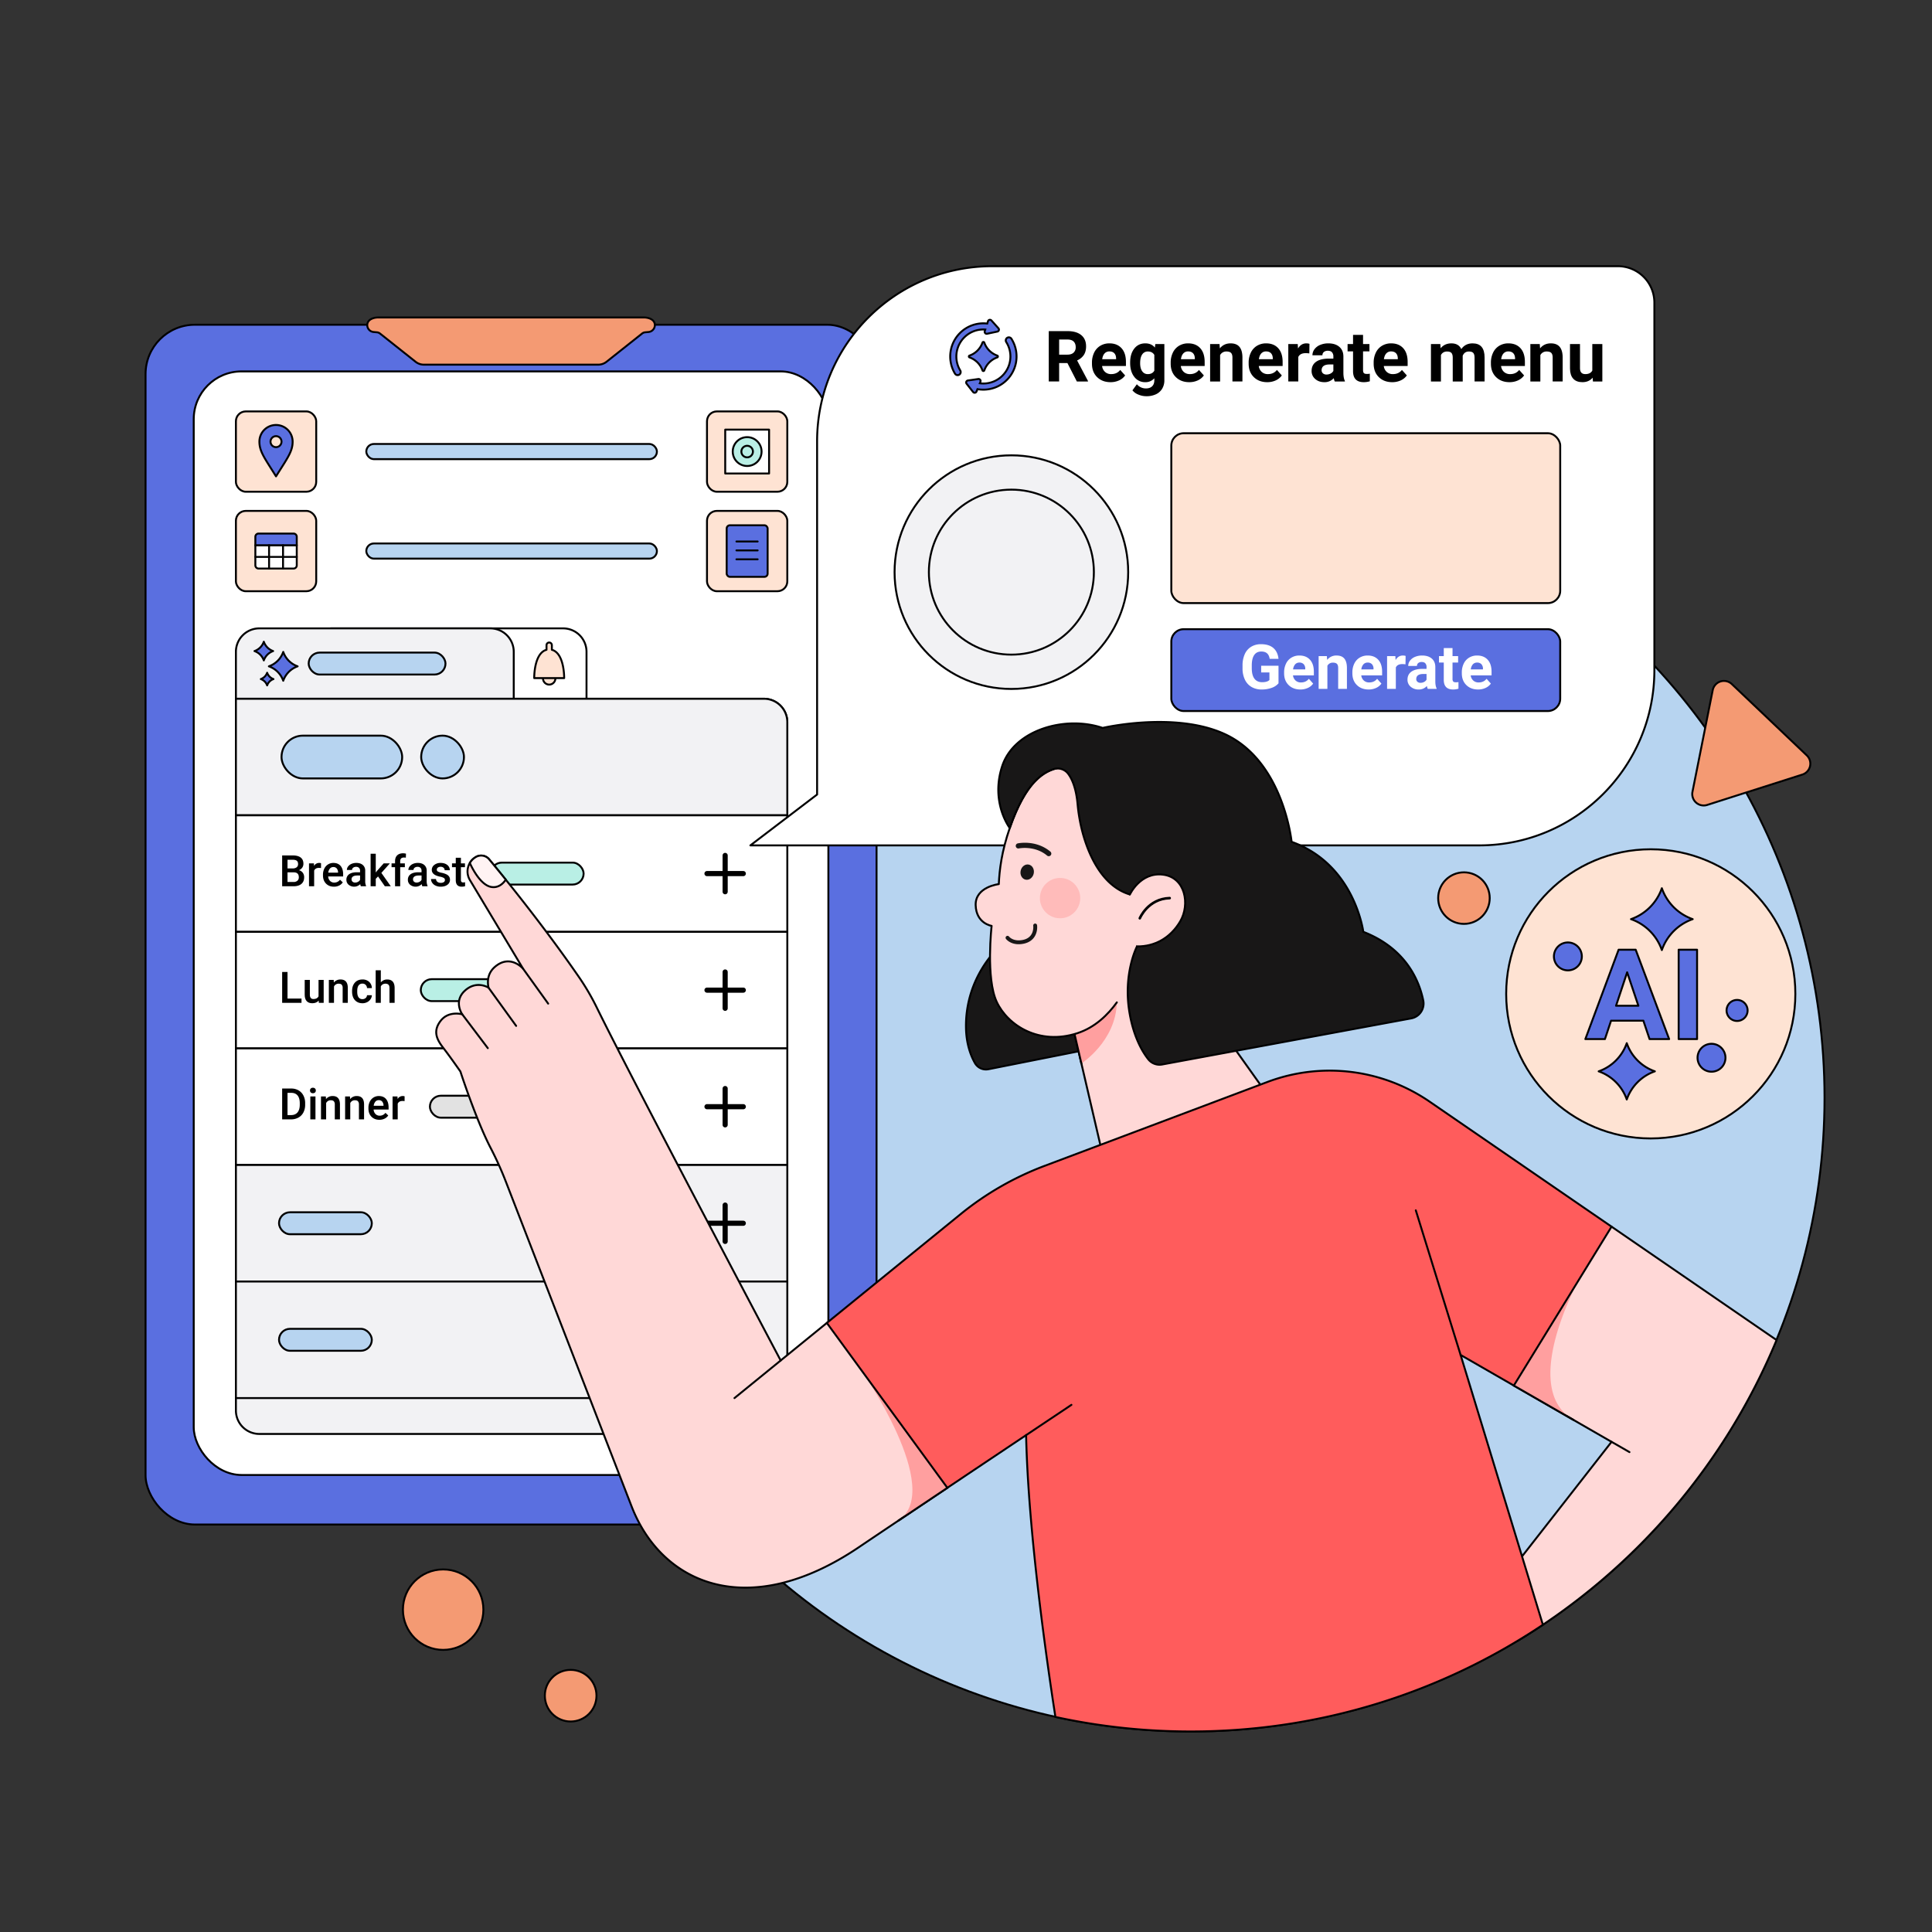
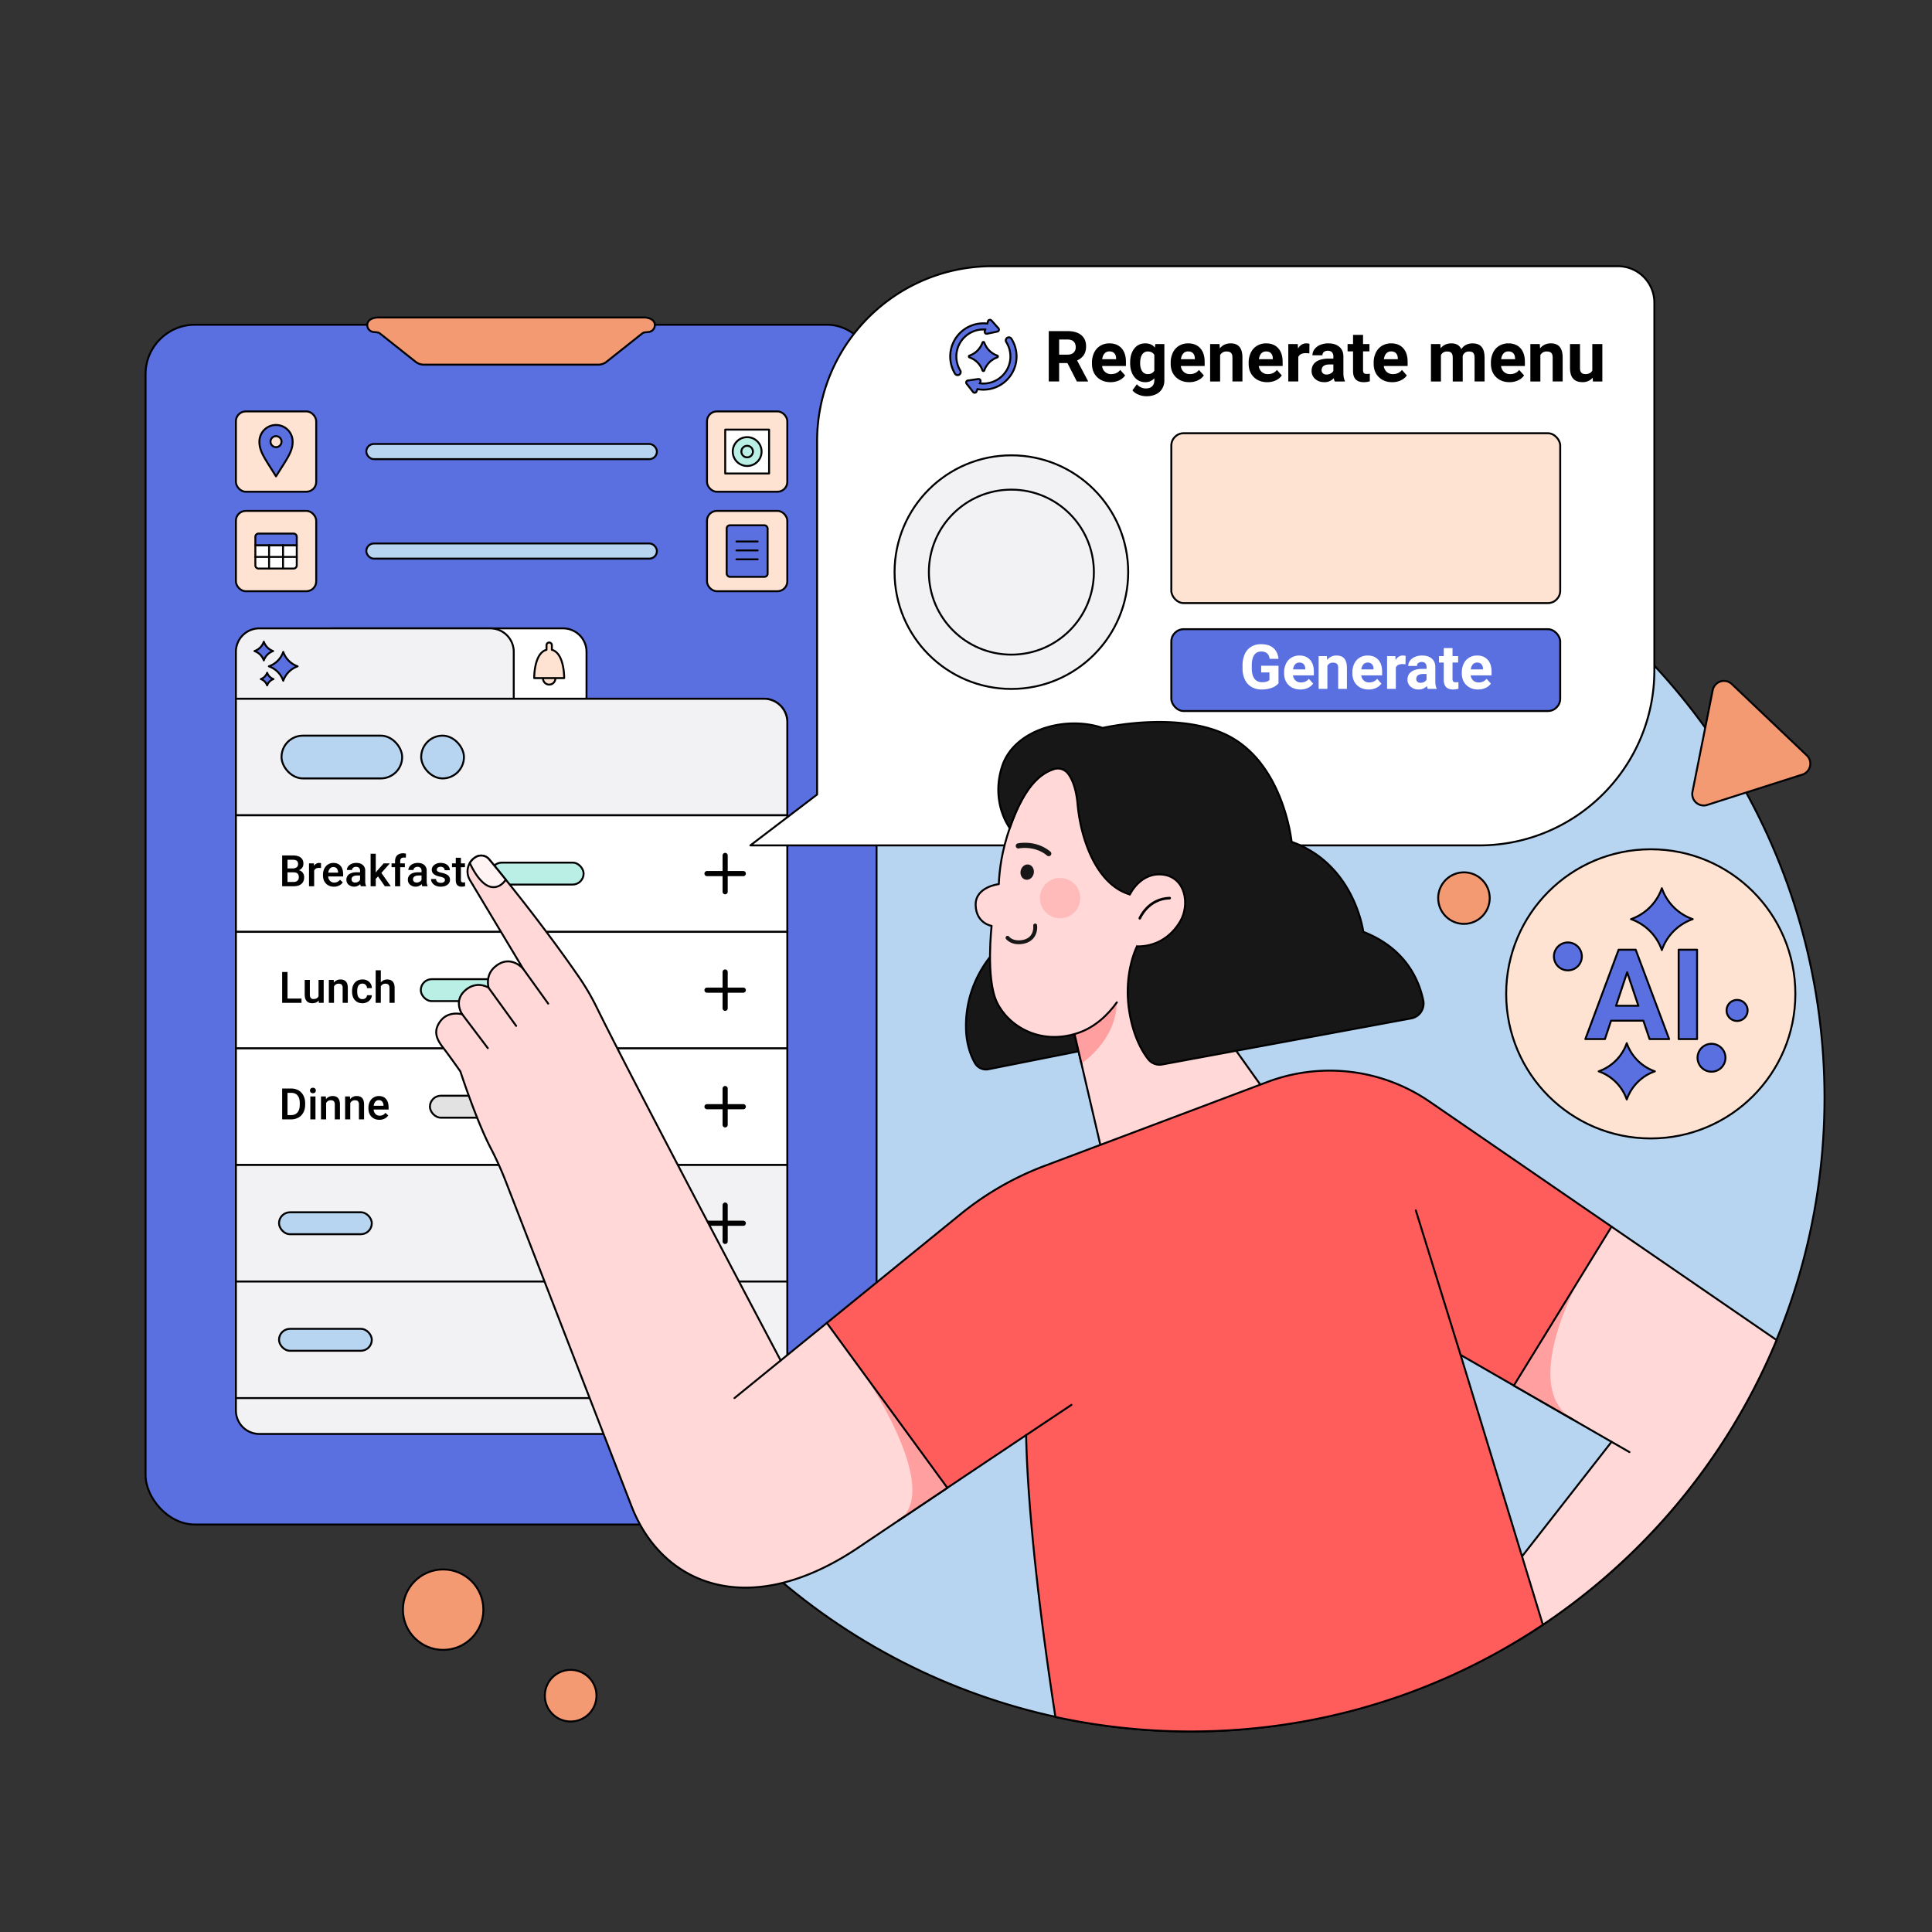
<svg xmlns="http://www.w3.org/2000/svg" viewBox="0 0 3000 3000">
  <rect x="0" y="0" width="3000" height="3000" fill="#333333" stroke="none" />
  <defs>
    <style>.cls-1{fill:#b7d4f0;}.cls-1,.cls-12,.cls-13,.cls-15,.cls-19,.cls-2,.cls-20,.cls-21,.cls-3,.cls-4,.cls-5,.cls-6,.cls-7,.cls-8,.cls-9{stroke:#000;stroke-linecap:round;stroke-linejoin:round;}.cls-1,.cls-12,.cls-13,.cls-15,.cls-2,.cls-20,.cls-21,.cls-3,.cls-4,.cls-5,.cls-6,.cls-7,.cls-8{stroke-width:3px;}.cls-11,.cls-2{fill:#5a6fe0;}.cls-3{fill:#f49a73;}.cls-10,.cls-4,.cls-9{fill:#fff;}.cls-5{fill:#fee3d3;}.cls-6{fill:#b9efe5;}.cls-7{fill:#f2f2f4;}.cls-8{fill:#e2e2e2;}.cls-9{stroke-width:8px;}.cls-12,.cls-16,.cls-17{fill:#181717;}.cls-13{fill:#ffd8d7;}.cls-14,.cls-18{fill:#ff9f9f;}.cls-15,.cls-19{fill:none;}.cls-17{stroke:#181717;stroke-miterlimit:10;stroke-width:2px;}.cls-18{opacity:0.5;}.cls-19{stroke-width:4px;}.cls-20{fill:#fff3f3;}.cls-21{fill:#ff5c5c;}</style>
  </defs>
  <g id="圆圈">
    <circle class="cls-1" cx="1849.152" cy="1704.628" r="983.981" />
  </g>
  <g id="手机框">
    <rect class="cls-2" x="226.026" y="504.242" width="1135.07" height="1863.026" rx="76.682" />
    <path class="cls-3" d="M1016.698,502.925c-.667-3.414-3.02-6.737-8.804-8.7a25.201,25.201,0,0,0-8.108-1.254H587.336a25.201,25.201,0,0,0-8.108,1.254c-5.783,1.963-8.137,5.286-8.804,8.7a10.773,10.773,0,0,0,9.68,12.606l5.247.482a8.904,8.904,0,0,1,4.721,1.896l55.223,43.832a20.746,20.746,0,0,0,12.9,4.508H928.927a20.746,20.746,0,0,0,12.9-4.508l55.223-43.832a8.904,8.904,0,0,1,4.721-1.896l5.247-.482A10.773,10.773,0,0,0,1016.698,502.925Z" />
-     <rect class="cls-4" x="300.827" y="576.703" width="985.468" height="1713.64" rx="74.197" />
  </g>
  <g id="界面">
    <rect class="cls-5" x="366.31" y="638.839" width="124.709" height="124.709" rx="15.289" />
    <path class="cls-2" d="M428.599,659.905a25.816,25.816,0,0,0-25.804,25.803c-.022,15.485,8.214,25.772,25.804,53.962,17.59-28.19,25.825-38.477,25.803-53.962A25.816,25.816,0,0,0,428.599,659.905Z" />
    <circle class="cls-5" cx="428.599" cy="685.788" r="8.555" />
    <rect class="cls-5" x="366.31" y="793.32" width="124.709" height="124.709" rx="15.289" />
    <path class="cls-4" d="M396.512,846.643h64.304a0,0,0,0,1,0,0v31.193a5,5,0,0,1-5,5h-54.304a5,5,0,0,1-5-5V846.643A0,0,0,0,1,396.512,846.643Z" />
    <path class="cls-2" d="M401.512,828.511h54.304a5,5,0,0,1,5,5v13.132a0,0,0,0,1,0,0h-64.304a0,0,0,0,1,0,0V833.511A5,5,0,0,1,401.512,828.511Z" />
    <line class="cls-4" x1="396.512" y1="864.74" x2="460.816" y2="864.74" />
    <line class="cls-4" x1="417.827" y1="846.643" x2="417.827" y2="882.837" />
    <line class="cls-4" x1="439.501" y1="846.643" x2="439.501" y2="882.837" />
    <rect class="cls-5" x="1097.821" y="638.839" width="124.709" height="124.709" rx="15.289" />
    <rect class="cls-4" x="1126.122" y="667.14" width="68.107" height="68.107" />
    <circle class="cls-6" cx="1160.175" cy="701.193" r="22.392" />
    <circle class="cls-6" cx="1160.175" cy="701.193" r="8.986" />
    <rect class="cls-5" x="1097.821" y="793.32" width="124.709" height="124.709" rx="15.289" />
    <rect class="cls-2" x="1128.376" y="815.643" width="63.598" height="80.062" rx="4.985" />
    <line class="cls-4" x1="1143.549" y1="840.824" x2="1176.478" y2="840.824" />
    <line class="cls-4" x1="1143.549" y1="854.661" x2="1176.478" y2="854.661" />
    <line class="cls-4" x1="1143.549" y1="868.499" x2="1176.478" y2="868.499" />
    <rect class="cls-1" x="568.788" y="689.414" width="451.263" height="23.558" rx="11.779" />
    <rect class="cls-1" x="568.788" y="843.895" width="451.263" height="23.558" rx="11.779" />
    <path class="cls-7" d="M366.31,1085.025h819.81a36.409,36.409,0,0,1,36.409,36.409V2190.22a36.409,36.409,0,0,1-36.409,36.409H402.719A36.409,36.409,0,0,1,366.31,2190.22v-1105.195A0,0,0,0,1,366.31,1085.025Z" />
    <path class="cls-4" d="M515.712,975.729H874.328a36.409,36.409,0,0,1,36.409,36.409v72.887a0,0,0,0,1,0,0H479.303a0,0,0,0,1,0,0v-72.887A36.409,36.409,0,0,1,515.712,975.729Z" />
    <path class="cls-7" d="M402.719,975.729H761.336a36.409,36.409,0,0,1,36.409,36.409v72.887a0,0,0,0,1,0,0H366.31a0,0,0,0,1,0,0v-72.887A36.409,36.409,0,0,1,402.719,975.729Z" />
    <path class="cls-7" d="M366.31,1085.025h819.81a36.409,36.409,0,0,1,36.409,36.409V1266.01a0,0,0,0,1,0,0H366.31a0,0,0,0,1,0,0V1085.025A0,0,0,0,1,366.31,1085.025Z" />
    <rect class="cls-4" x="366.31" y="1266.01" width="856.22" height="180.984" />
    <rect class="cls-4" x="366.31" y="1446.994" width="856.22" height="180.984" />
    <rect class="cls-4" x="366.31" y="1627.978" width="856.22" height="180.984" />
    <rect class="cls-7" x="366.31" y="1808.962" width="856.22" height="180.984" />
    <rect class="cls-7" x="366.31" y="1989.946" width="856.22" height="180.984" />
-     <rect class="cls-1" x="479.303" y="1013.337" width="212.454" height="34.08" rx="17.04" />
    <path class="cls-2" d="M417.504,1034.67a36.405,36.405,0,0,1,22.321,22.366,36.405,36.405,0,0,1,22.321-22.366,36.404,36.404,0,0,1-22.321-22.365A36.403,36.403,0,0,1,417.504,1034.67ZM395.183,1010.976a23.59,23.59,0,0,1,14.464,14.493,23.591,23.591,0,0,1,14.464-14.493A23.59,23.59,0,0,1,409.647,996.483,23.59,23.59,0,0,1,395.183,1010.976Zm9.842,43.485a15.968,15.968,0,0,1,9.791,9.81,15.968,15.968,0,0,1,9.791-9.81,15.968,15.968,0,0,1-9.791-9.81A15.967,15.967,0,0,1,405.025,1054.461Z" />
    <rect class="cls-6" x="762.138" y="1339.462" width="144.095" height="34.08" rx="17.04" />
    <rect class="cls-6" x="653.393" y="1520.446" width="144.095" height="34.08" rx="17.04" />
    <rect class="cls-8" x="667.559" y="1701.43" width="144.095" height="34.08" rx="17.04" />
    <rect class="cls-1" x="433.262" y="1882.414" width="144.095" height="34.08" rx="17.04" />
    <rect class="cls-1" x="433.262" y="2063.398" width="144.095" height="34.08" rx="17.04" />
    <circle class="cls-5" cx="852.781" cy="1053.412" r="9.642" />
    <path class="cls-5" d="M856.94,1008.99V1001.86a4.159,4.159,0,1,0-8.318,0v7.13c-19.745,5.405-19.092,43.966-19.092,43.966H876.032S876.686,1014.394,856.94,1008.99Z" />
    <rect class="cls-1" x="437.154" y="1142.304" width="187.336" height="66.427" rx="33.214" />
    <rect class="cls-1" x="654.013" y="1142.304" width="66.427" height="66.427" rx="33.214" />
    <path d="M438.128,1376.183v-47.879H454.538q8.122,0,12.365,3.256,4.241,3.255,4.242,9.701a10.339,10.339,0,0,1-1.775,5.919,11.427,11.427,0,0,1-5.196,4.078,10.572,10.572,0,0,1,6.001,3.963,11.54,11.54,0,0,1,2.121,6.988q0,6.741-4.324,10.358-4.324,3.617-12.381,3.617Zm8.32-27.721h8.155a9.432,9.432,0,0,0,6.067-1.759,6.028,6.028,0,0,0,2.187-4.982q0-3.552-2.022-5.13-2.022-1.578-6.297-1.579h-8.089Zm0,6.116v14.962h9.24a8.943,8.943,0,0,0,6.117-1.94,6.812,6.812,0,0,0,2.203-5.393q0-7.465-7.629-7.629Z" />
    <path d="M498.471,1347.903a19.791,19.791,0,0,0-3.256-.263q-5.492,0-7.399,4.209v24.334h-7.991v-35.581h7.629l.197,3.979a9.003,9.003,0,0,1,8.024-4.637,7.489,7.489,0,0,1,2.828.46Z" />
    <path d="M518.563,1376.841q-7.596,0-12.315-4.785-4.719-4.785-4.719-12.743v-.986a21.343,21.343,0,0,1,2.055-9.52,15.636,15.636,0,0,1,5.771-6.527,15.255,15.255,0,0,1,8.287-2.335q7.267,0,11.23,4.637,3.962,4.636,3.962,13.121v3.223h-23.249a10.681,10.681,0,0,0,2.943,6.972,8.836,8.836,0,0,0,6.495,2.565,10.82,10.82,0,0,0,8.944-4.439l4.308,4.11a14.383,14.383,0,0,1-5.706,4.949A17.868,17.868,0,0,1,518.563,1376.841Zm-.954-30.483a6.729,6.729,0,0,0-5.311,2.302,11.932,11.932,0,0,0-2.582,6.412h15.226v-.592a9.715,9.715,0,0,0-2.138-6.067A6.678,6.678,0,0,0,517.609,1346.357Z" />
    <path d="M560.293,1376.183a12.321,12.321,0,0,1-.92-3.321,13.442,13.442,0,0,1-18.086.921,9.784,9.784,0,0,1-3.387-7.563,10.105,10.105,0,0,1,4.226-8.731q4.225-3.041,12.085-3.042h4.9v-2.335a6.234,6.234,0,0,0-1.546-4.423,6.129,6.129,0,0,0-4.702-1.661,7.038,7.038,0,0,0-4.472,1.365,4.223,4.223,0,0,0-1.743,3.469h-7.991a8.867,8.867,0,0,1,1.94-5.475,12.924,12.924,0,0,1,5.278-3.996,18.54,18.54,0,0,1,7.448-1.447q6.248,0,9.964,3.141a11.2,11.2,0,0,1,3.814,8.829v16.047a18.185,18.185,0,0,0,1.348,7.662v.559Zm-8.78-5.755a9.088,9.088,0,0,0,4.456-1.151,7.692,7.692,0,0,0,3.141-3.091V1359.478h-4.308q-4.439,0-6.675,1.545a5.006,5.006,0,0,0-2.236,4.374,4.668,4.668,0,0,0,1.529,3.667A5.92,5.92,0,0,0,551.513,1370.428Z" />
    <path d="M587.028,1360.925l-3.551,3.65v11.608h-7.991v-50.51h7.991v29.135l2.499-3.124,9.833-11.082h9.602l-13.22,14.831,14.634,20.75H597.583Z" />
    <path d="M613.434,1376.183v-29.662h-5.426v-5.919h5.426v-3.255q0-5.919,3.288-9.142,3.289-3.222,9.208-3.223a18.454,18.454,0,0,1,4.472.592l-.197,6.248a15.792,15.792,0,0,0-3.059-.263q-5.722,0-5.722,5.886v3.157h7.234v5.919h-7.234v29.662Z" />
    <path d="M655.755,1376.183a12.322,12.322,0,0,1-.92-3.321,13.442,13.442,0,0,1-18.086.921,9.784,9.784,0,0,1-3.387-7.563,10.105,10.105,0,0,1,4.226-8.731q4.225-3.041,12.085-3.042h4.9v-2.335a6.234,6.234,0,0,0-1.546-4.423,6.129,6.129,0,0,0-4.702-1.661,7.038,7.038,0,0,0-4.472,1.365,4.223,4.223,0,0,0-1.743,3.469h-7.991a8.867,8.867,0,0,1,1.94-5.475,12.924,12.924,0,0,1,5.278-3.996,18.54,18.54,0,0,1,7.448-1.447q6.248,0,9.964,3.141a11.2,11.2,0,0,1,3.814,8.829v16.047a18.185,18.185,0,0,0,1.348,7.662v.559Zm-8.78-5.755a9.088,9.088,0,0,0,4.456-1.151,7.692,7.692,0,0,0,3.141-3.091V1359.478h-4.308q-4.439,0-6.675,1.545a5.006,5.006,0,0,0-2.236,4.374,4.668,4.668,0,0,0,1.529,3.667A5.92,5.92,0,0,0,646.976,1370.428Z" />
    <path d="M690.875,1366.515a3.623,3.623,0,0,0-1.759-3.255,18.727,18.727,0,0,0-5.837-1.973,29.99,29.99,0,0,1-6.807-2.17q-5.986-2.893-5.985-8.385a9.47,9.47,0,0,1,3.88-7.695,15.341,15.341,0,0,1,9.865-3.091q6.379,0,10.31,3.157a10.019,10.019,0,0,1,3.929,8.188H690.481a4.925,4.925,0,0,0-1.71-3.831,6.553,6.553,0,0,0-4.538-1.529,7.079,7.079,0,0,0-4.291,1.217,3.835,3.835,0,0,0-1.661,3.255,3.237,3.237,0,0,0,1.545,2.861,21.24,21.24,0,0,0,6.248,2.056,29.559,29.559,0,0,1,7.382,2.466,10.459,10.459,0,0,1,3.979,3.436,8.766,8.766,0,0,1,1.299,4.867,9.271,9.271,0,0,1-3.979,7.777q-3.979,2.977-10.424,2.976a18.399,18.399,0,0,1-7.793-1.579,12.822,12.822,0,0,1-5.327-4.34,10.276,10.276,0,0,1-1.907-5.952h7.761a5.629,5.629,0,0,0,2.137,4.357,8.306,8.306,0,0,0,5.229,1.529,8.081,8.081,0,0,0,4.801-1.2A3.715,3.715,0,0,0,690.875,1366.515Z" />
    <path d="M715.704,1331.954v8.648h6.281v5.919h-6.281v19.862a4.37,4.37,0,0,0,.806,2.943,3.732,3.732,0,0,0,2.877.904,12.31,12.31,0,0,0,2.795-.329v6.182a19.696,19.696,0,0,1-5.261.756q-9.208,0-9.208-10.161v-20.158h-5.853v-5.919h5.853v-8.648Z" />
    <path d="M446.448,1550.524h21.736v6.643H438.128v-47.879h8.32Z" />
    <path d="M494.886,1553.682q-3.519,4.143-9.997,4.144-5.788,0-8.764-3.388-2.977-3.387-2.976-9.799v-23.052h7.991V1544.54q0,6.775,5.624,6.773,5.821,0,7.859-4.176v-25.551h7.991V1557.167H495.084Z" />
    <path d="M518.168,1521.587l.23,4.11a12.793,12.793,0,0,1,10.358-4.769q11.115,0,11.312,12.727V1557.167h-7.991v-23.052a7.329,7.329,0,0,0-1.463-5.015q-1.463-1.627-4.785-1.628a7.7,7.7,0,0,0-7.202,4.374V1557.167h-7.991v-35.58Z" />
    <path d="M562.825,1551.445a7.221,7.221,0,0,0,4.966-1.743,5.955,5.955,0,0,0,2.104-4.308h7.53a11.738,11.738,0,0,1-2.072,6.199,13.592,13.592,0,0,1-5.261,4.554,15.682,15.682,0,0,1-7.169,1.678q-7.465,0-11.838-4.834-4.373-4.834-4.374-13.352v-.821q0-8.123,4.341-13.006,4.341-4.884,11.838-4.884a14.62,14.62,0,0,1,10.342,3.699,13.252,13.252,0,0,1,4.193,9.718h-7.53a7.319,7.319,0,0,0-2.088-5.031,6.719,6.719,0,0,0-4.982-1.973,7.03,7.03,0,0,0-5.985,2.812q-2.105,2.811-2.137,8.533v1.282q0,5.788,2.088,8.632A7.026,7.026,0,0,0,562.825,1551.445Z" />
    <path d="M591.335,1525.467a12.507,12.507,0,0,1,9.898-4.538q11.377,0,11.542,12.989v23.249h-7.991v-22.953q0-3.683-1.595-5.212a6.522,6.522,0,0,0-4.686-1.529,7.698,7.698,0,0,0-7.169,4.275V1557.167h-7.991v-50.51h7.991Z" />
    <path d="M438.128,1738.151v-47.88h14.14a22.187,22.187,0,0,1,11.263,2.828,19.296,19.296,0,0,1,7.612,8.024,25.472,25.472,0,0,1,2.697,11.903v2.4a25.364,25.364,0,0,1-2.713,11.971,19.056,19.056,0,0,1-7.728,7.958,23.208,23.208,0,0,1-11.493,2.795Zm8.32-41.171v34.528H451.874q6.543,0,10.046-4.095,3.502-4.093,3.568-11.756v-2.663q0-7.794-3.387-11.904-3.387-4.11-9.833-4.11Z" />
    <path d="M481.371,1693.33a4.246,4.246,0,0,1,1.167-3.059,4.412,4.412,0,0,1,3.338-1.217,4.467,4.467,0,0,1,3.354,1.217,4.214,4.214,0,0,1,1.184,3.059,4.114,4.114,0,0,1-1.184,3.01,4.501,4.501,0,0,1-3.354,1.199,4.445,4.445,0,0,1-3.338-1.199A4.145,4.145,0,0,1,481.371,1693.33Zm8.484,44.821h-7.991v-35.581h7.991Z" />
    <path d="M505.968,1702.57l.23,4.111a12.793,12.793,0,0,1,10.358-4.769q11.115,0,11.312,12.726v23.513h-7.991v-23.052a7.329,7.329,0,0,0-1.463-5.015q-1.463-1.627-4.785-1.628a7.701,7.701,0,0,0-7.202,4.373v25.321H498.438v-35.581Z" />
    <path d="M543.423,1702.57l.23,4.111a12.793,12.793,0,0,1,10.358-4.769q11.115,0,11.312,12.726v23.513H557.333v-23.052a7.329,7.329,0,0,0-1.463-5.015q-1.463-1.627-4.785-1.628a7.701,7.701,0,0,0-7.202,4.373v25.321h-7.991v-35.581Z" />
    <path d="M589.132,1738.809q-7.596,0-12.315-4.784-4.719-4.786-4.719-12.743v-.986a21.344,21.344,0,0,1,2.055-9.52,15.639,15.639,0,0,1,5.771-6.527,15.256,15.256,0,0,1,8.287-2.335q7.267,0,11.23,4.637,3.962,4.636,3.962,13.12v3.223h-23.249a10.685,10.685,0,0,0,2.943,6.973,8.839,8.839,0,0,0,6.495,2.564,10.821,10.821,0,0,0,8.944-4.439l4.308,4.11a14.386,14.386,0,0,1-5.706,4.949A17.862,17.862,0,0,1,589.132,1738.809Zm-.954-30.482a6.732,6.732,0,0,0-5.311,2.301,11.936,11.936,0,0,0-2.582,6.412h15.226v-.592a9.715,9.715,0,0,0-2.138-6.066A6.678,6.678,0,0,0,588.179,1708.326Z" />
-     <path d="M628.232,1709.871a19.737,19.737,0,0,0-3.256-.264q-5.492,0-7.399,4.209v24.335h-7.991v-35.581h7.629l.197,3.979a9.004,9.004,0,0,1,8.024-4.637,7.489,7.489,0,0,1,2.828.46Z" />
    <line class="cls-9" x1="1097.821" y1="1356.502" x2="1154.19" y2="1356.502" />
    <line class="cls-9" x1="1126.005" y1="1384.686" x2="1126.005" y2="1328.317" />
    <line class="cls-9" x1="1097.821" y1="1537.486" x2="1154.19" y2="1537.486" />
    <line class="cls-9" x1="1126.005" y1="1565.67" x2="1126.005" y2="1509.302" />
    <line class="cls-9" x1="1097.821" y1="1718.47" x2="1154.19" y2="1718.47" />
    <line class="cls-9" x1="1126.005" y1="1746.654" x2="1126.005" y2="1690.286" />
    <line class="cls-9" x1="1097.821" y1="1899.454" x2="1154.19" y2="1899.454" />
    <line class="cls-9" x1="1126.005" y1="1927.639" x2="1126.005" y2="1871.27" />
  </g>
  <g id="弹框">
    <path class="cls-4" d="M1165.19,1312.711H2296.944c150.191,0,271.945-121.754,271.945-271.945V469.966a56.61,56.61,0,0,0-56.61-56.61h-971.545c-150.191,0-271.945,121.754-271.945,271.945v548.427Z" />
    <circle class="cls-7" cx="1570.466" cy="888.406" r="181.38" />
    <circle class="cls-7" cx="1570.466" cy="888.406" r="128.099" />
    <rect class="cls-5" x="1818.816" y="672.715" width="603.864" height="263.778" rx="19.192" />
    <rect class="cls-2" x="1818.816" y="977.003" width="603.864" height="127.095" rx="19.192" />
    <path class="cls-10" d="M1985.271,1061.057a24.49,24.49,0,0,1-10.768,7.077,45.119,45.119,0,0,1-15.424,2.515,30.555,30.555,0,0,1-15.588-3.879,25.872,25.872,0,0,1-10.345-11.262,39.617,39.617,0,0,1-3.739-17.352v-4.656a42.1,42.1,0,0,1,3.456-17.752,25.567,25.567,0,0,1,9.969-11.474,28.712,28.712,0,0,1,15.26-3.974q12.178,0,19.045,5.807,6.865,5.809,8.135,16.905h-13.731q-.94-5.877-4.162-8.606-3.221-2.727-8.863-2.727-7.196,0-10.957,5.408-3.762,5.408-3.808,16.082v4.373q0,10.769,4.091,16.271,4.091,5.502,11.991,5.501,7.947,0,11.333-3.385V1044.127h-12.838v-10.392h26.945Z" />
    <path class="cls-10" d="M2019.222,1070.649q-11.192,0-18.222-6.865-7.031-6.865-7.03-18.293v-1.316a30.741,30.741,0,0,1,2.962-13.708,21.75,21.75,0,0,1,8.394-9.311,23.567,23.567,0,0,1,12.391-3.268q10.439,0,16.435,6.583,5.996,6.585,5.995,18.669v5.549h-32.399a12.619,12.619,0,0,0,3.974,7.994,12.005,12.005,0,0,0,8.394,3.01q7.852,0,12.274-5.69l6.677,7.477a20.402,20.402,0,0,1-8.276,6.748A27.162,27.162,0,0,1,2019.222,1070.649Zm-1.552-41.805a8.493,8.493,0,0,0-6.56,2.74,14.185,14.185,0,0,0-3.221,7.841h18.903v-1.086a10.119,10.119,0,0,0-2.446-7.014A8.762,8.762,0,0,0,2017.67,1028.844Z" />
    <path class="cls-10" d="M2060.369,1018.829l.423,5.878a17.764,17.764,0,0,1,14.624-6.819q8.088,0,12.038,4.75,3.95,4.75,4.044,14.201V1069.709H2077.909v-32.541q0-4.326-1.881-6.278-1.881-1.951-6.254-1.951a9.348,9.348,0,0,0-8.606,4.89V1069.709h-13.59v-50.88Z" />
    <path class="cls-10" d="M2125.215,1070.649q-11.192,0-18.222-6.865-7.031-6.865-7.03-18.293v-1.316a30.741,30.741,0,0,1,2.962-13.708,21.75,21.75,0,0,1,8.394-9.311,23.566,23.566,0,0,1,12.391-3.268q10.439,0,16.435,6.583,5.996,6.585,5.995,18.669v5.549H2113.741a12.619,12.619,0,0,0,3.974,7.994,12.005,12.005,0,0,0,8.394,3.01q7.852,0,12.274-5.69l6.677,7.477a20.402,20.402,0,0,1-8.276,6.748A27.162,27.162,0,0,1,2125.215,1070.649Zm-1.552-41.805a8.493,8.493,0,0,0-6.56,2.74,14.185,14.185,0,0,0-3.221,7.841h18.903v-1.086a10.119,10.119,0,0,0-2.446-7.014A8.762,8.762,0,0,0,2123.663,1028.844Z" />
    <path class="cls-10" d="M2182.444,1031.572a37.008,37.008,0,0,0-4.89-.376q-7.713,0-10.111,5.22V1069.709h-13.59v-50.88h12.837l.377,6.066q4.091-7.006,11.333-7.007a14.268,14.268,0,0,1,4.232.611Z" />
    <path class="cls-10" d="M2217.053,1069.709a15.101,15.101,0,0,1-1.364-4.561,16.442,16.442,0,0,1-12.837,5.501,18.062,18.062,0,0,1-12.391-4.327,13.912,13.912,0,0,1-4.914-10.909q0-8.088,5.996-12.415,5.995-4.326,17.329-4.373h6.254v-2.915a8.389,8.389,0,0,0-1.81-5.643q-1.811-2.117-5.714-2.116a8.097,8.097,0,0,0-5.384,1.646,5.592,5.592,0,0,0-1.952,4.514h-13.59a13.653,13.653,0,0,1,2.727-8.182,18.031,18.031,0,0,1,7.712-5.901,28.109,28.109,0,0,1,11.192-2.14q9.405,0,14.93,4.726,5.524,4.725,5.525,13.284v22.054q.047,7.242,2.022,10.957v.799Zm-11.238-9.452a11.711,11.711,0,0,0,5.549-1.34,8.811,8.811,0,0,0,3.762-3.597v-8.747h-5.079q-10.204,0-10.862,7.054l-.047.799a5.436,5.436,0,0,0,1.787,4.185A6.938,6.938,0,0,0,2205.815,1060.257Z" />
    <path class="cls-10" d="M2255.472,1006.32v12.508h8.7v9.969h-8.7v25.393a6.065,6.065,0,0,0,1.081,4.045q1.081,1.222,4.139,1.222a21.677,21.677,0,0,0,3.997-.329v10.299a27.988,27.988,0,0,1-8.23,1.222q-14.295,0-14.577-14.436v-27.415h-7.43v-9.969h7.43v-12.508Z" />
    <path class="cls-10" d="M2295.16,1070.649q-11.192,0-18.222-6.865-7.031-6.865-7.03-18.293v-1.316a30.741,30.741,0,0,1,2.962-13.708,21.75,21.75,0,0,1,8.394-9.311,23.566,23.566,0,0,1,12.391-3.268q10.439,0,16.435,6.583,5.996,6.585,5.995,18.669v5.549h-32.399a12.619,12.619,0,0,0,3.974,7.994,12.005,12.005,0,0,0,8.394,3.01q7.852,0,12.274-5.69l6.677,7.477a20.402,20.402,0,0,1-8.276,6.748A27.162,27.162,0,0,1,2295.16,1070.649Zm-1.552-41.805a8.493,8.493,0,0,0-6.56,2.74,14.185,14.185,0,0,0-3.221,7.841h18.903v-1.086a10.119,10.119,0,0,0-2.446-7.014A8.762,8.762,0,0,0,2293.609,1028.844Z" />
    <path d="M1657.462,563.735h-12.837v28.628h-16.113V514.16h29.058q13.857,0,21.377,6.177,7.519,6.177,7.52,17.456,0,8.004-3.464,13.347a23.623,23.623,0,0,1-10.5,8.513l16.919,31.958v.752h-17.295Zm-12.837-13.052h12.998q6.069,0,9.399-3.088a11.038,11.038,0,0,0,3.33-8.513q0-5.531-3.142-8.701-3.142-3.168-9.641-3.169h-12.944Z" />
    <path d="M1724.44,593.438q-12.784,0-20.813-7.842-8.03-7.841-8.03-20.894v-1.504a35.11,35.11,0,0,1,3.384-15.657,24.841,24.841,0,0,1,9.587-10.635,26.912,26.912,0,0,1,14.153-3.733q11.924,0,18.772,7.52,6.848,7.521,6.848,21.323v6.338h-37.007a14.416,14.416,0,0,0,4.539,9.131,13.718,13.718,0,0,0,9.587,3.438q8.969,0,14.019-6.499l7.627,8.54a23.299,23.299,0,0,1-9.453,7.708A31.019,31.019,0,0,1,1724.44,593.438Zm-1.772-47.749a9.697,9.697,0,0,0-7.493,3.129q-2.874,3.13-3.679,8.956h21.592v-1.241q-.108-5.179-2.793-8.011Q1727.608,545.689,1722.667,545.688Z" />
    <path d="M1754.894,562.876q0-13.374,6.365-21.538,6.365-8.164,17.161-8.164,9.56,0,14.878,6.553l.645-5.479h14.072v56.182a24.839,24.839,0,0,1-3.464,13.267,22.251,22.251,0,0,1-9.749,8.594,34.282,34.282,0,0,1-14.717,2.954,31.875,31.875,0,0,1-12.461-2.551,22.11,22.11,0,0,1-9.185-6.58l6.875-9.453a18.185,18.185,0,0,0,14.072,6.499q6.176,0,9.614-3.303,3.437-3.303,3.438-9.373v-3.115a17.954,17.954,0,0,1-14.126,6.069,20.568,20.568,0,0,1-16.946-8.191q-6.473-8.19-6.472-21.726Zm15.522,1.156q0,7.908,3.169,12.399a10.079,10.079,0,0,0,8.701,4.492q7.09,0,10.151-5.326V551.122q-3.116-5.325-10.044-5.326a10.144,10.144,0,0,0-8.782,4.573Q1770.416,554.941,1770.417,564.032Z" />
    <path d="M1846.686,593.438q-12.784,0-20.813-7.842-8.03-7.841-8.03-20.894v-1.504a35.11,35.11,0,0,1,3.384-15.657,24.841,24.841,0,0,1,9.587-10.635,26.912,26.912,0,0,1,14.153-3.733q11.924,0,18.772,7.52,6.848,7.521,6.848,21.323v6.338h-37.007a14.416,14.416,0,0,0,4.539,9.131,13.718,13.718,0,0,0,9.587,3.438q8.969,0,14.019-6.499l7.627,8.54a23.298,23.298,0,0,1-9.453,7.708A31.019,31.019,0,0,1,1846.686,593.438Zm-1.772-47.749a9.697,9.697,0,0,0-7.493,3.129q-2.874,3.13-3.679,8.956h21.592v-1.241q-.108-5.179-2.793-8.011Q1849.854,545.689,1844.914,545.688Z" />
    <path d="M1893.683,534.248l.483,6.714q6.23-7.787,16.704-7.788,9.237,0,13.75,5.425,4.512,5.426,4.619,16.221v37.544h-15.522v-37.168q0-4.941-2.148-7.17-2.149-2.228-7.144-2.229a10.678,10.678,0,0,0-9.829,5.586v40.981h-15.522V534.248Z" />
    <path d="M1967.75,593.438q-12.784,0-20.813-7.842-8.03-7.841-8.03-20.894v-1.504a35.11,35.11,0,0,1,3.384-15.657,24.841,24.841,0,0,1,9.587-10.635,26.912,26.912,0,0,1,14.153-3.733q11.924,0,18.772,7.52,6.848,7.521,6.848,21.323v6.338H1954.645a14.416,14.416,0,0,0,4.539,9.131,13.718,13.718,0,0,0,9.587,3.438q8.969,0,14.019-6.499l7.627,8.54a23.298,23.298,0,0,1-9.453,7.708A31.019,31.019,0,0,1,1967.75,593.438Zm-1.772-47.749a9.697,9.697,0,0,0-7.493,3.129q-2.874,3.13-3.679,8.956h21.592v-1.241q-.108-5.179-2.793-8.011Q1970.918,545.689,1965.978,545.688Z" />
    <path d="M2033.117,548.804a42.234,42.234,0,0,0-5.586-.43q-8.81,0-11.548,5.962v38.027h-15.522V534.248h14.663l.43,6.929q4.673-8.002,12.944-8.003a16.286,16.286,0,0,1,4.834.698Z" />
    <path d="M2072.648,592.363a17.216,17.216,0,0,1-1.558-5.21,18.782,18.782,0,0,1-14.663,6.284q-8.54,0-14.153-4.941a15.89,15.89,0,0,1-5.613-12.461q0-9.237,6.848-14.18,6.848-4.941,19.792-4.995h7.144v-3.33a9.58,9.58,0,0,0-2.068-6.445q-2.068-2.417-6.526-2.417a9.248,9.248,0,0,0-6.15,1.88,6.387,6.387,0,0,0-2.229,5.156h-15.522a15.593,15.593,0,0,1,3.115-9.346,20.594,20.594,0,0,1,8.809-6.741,32.106,32.106,0,0,1,12.783-2.444q10.742,0,17.053,5.398,6.311,5.398,6.311,15.173v25.19q.053,8.272,2.31,12.515v.913Zm-12.837-10.796a13.371,13.371,0,0,0,6.338-1.531,10.058,10.058,0,0,0,4.297-4.109V565.938H2064.645q-11.656,0-12.407,8.057l-.054.913a6.212,6.212,0,0,0,2.041,4.78A7.925,7.925,0,0,0,2059.811,581.567Z" />
    <path d="M2116.53,519.961v14.287h9.937v11.387h-9.937v29.004q0,3.223,1.235,4.619,1.235,1.397,4.727,1.396a24.728,24.728,0,0,0,4.565-.376V592.041a31.968,31.968,0,0,1-9.399,1.396q-16.329,0-16.65-16.489V545.635H2092.521V534.248h8.486V519.961Z" />
    <path d="M2161.862,593.438q-12.784,0-20.813-7.842-8.03-7.841-8.03-20.894v-1.504a35.11,35.11,0,0,1,3.384-15.657,24.841,24.841,0,0,1,9.587-10.635,26.912,26.912,0,0,1,14.153-3.733q11.924,0,18.772,7.52,6.848,7.521,6.848,21.323v6.338h-37.007a14.416,14.416,0,0,0,4.539,9.131,13.718,13.718,0,0,0,9.587,3.438q8.969,0,14.019-6.499l7.627,8.54a23.298,23.298,0,0,1-9.453,7.708A31.019,31.019,0,0,1,2161.862,593.438Zm-1.772-47.749a9.697,9.697,0,0,0-7.493,3.129q-2.874,3.13-3.679,8.956h21.592v-1.241q-.108-5.179-2.793-8.011Q2165.03,545.689,2160.089,545.688Z" />
    <path d="M2236.52,534.248l.483,6.499q6.176-7.573,16.704-7.573,11.225,0,15.415,8.862,6.123-8.862,17.456-8.862,9.453,0,14.072,5.505,4.619,5.506,4.619,16.57v37.114h-15.576V555.303q0-4.941-1.934-7.224-1.934-2.282-6.821-2.283-6.983,0-9.668,6.66l.054,39.907h-15.522V555.356q0-5.048-1.987-7.305-1.988-2.256-6.768-2.256-6.606,0-9.561,5.479v41.089h-15.522V534.248Z" />
    <path d="M2343.942,593.438q-12.784,0-20.813-7.842-8.03-7.841-8.03-20.894v-1.504a35.11,35.11,0,0,1,3.384-15.657,24.841,24.841,0,0,1,9.587-10.635,26.912,26.912,0,0,1,14.153-3.733q11.924,0,18.772,7.52,6.848,7.521,6.848,21.323v6.338h-37.007a14.416,14.416,0,0,0,4.539,9.131,13.718,13.718,0,0,0,9.587,3.438q8.969,0,14.019-6.499l7.627,8.54a23.299,23.299,0,0,1-9.453,7.708A31.019,31.019,0,0,1,2343.942,593.438Zm-1.772-47.749a9.697,9.697,0,0,0-7.493,3.129q-2.874,3.13-3.679,8.956h21.592v-1.241q-.108-5.179-2.793-8.011Q2347.11,545.689,2342.169,545.688Z" />
    <path d="M2390.939,534.248l.483,6.714q6.23-7.787,16.704-7.788,9.237,0,13.75,5.425,4.512,5.426,4.619,16.221v37.544h-15.522v-37.168q0-4.941-2.148-7.17-2.149-2.228-7.144-2.229a10.678,10.678,0,0,0-9.829,5.586v40.981h-15.522V534.248Z" />
    <path d="M2473.063,586.455q-5.748,6.983-15.898,6.982-9.346,0-14.26-5.371-4.915-5.37-5.022-15.737V534.248h15.522v37.587q0,9.088,8.271,9.087,7.896,0,10.85-5.485V534.248h15.576v58.115h-14.609Z" />
    <path class="cls-11" d="M1486.984,582.49a4.796,4.796,0,0,1-4.081-2.3,51.45,51.45,0,0,1,50.081-77.768l1.208-3.695a3.133,3.133,0,0,1,5.309-1.119l10.873,12.121a3.132,3.132,0,0,1-1.687,5.157l-15.932,3.356a3.076,3.076,0,0,1-.646.067,3.133,3.133,0,0,1-2.978-4.105l.819-2.505c-.999-.071-1.986-.107-2.953-.107a41.984,41.984,0,0,0-35.94,63.665,4.767,4.767,0,0,1-4.074,7.233Z" />
    <path d="M1537.17,498.068a1.638,1.638,0,0,1,1.216.543L1549.257,510.731a1.632,1.632,0,0,1-.879,2.688l-15.931,3.356a1.608,1.608,0,0,1-.336.035,1.633,1.633,0,0,1-1.552-2.14l1.403-4.291a44.012,44.012,0,0,0-4.963-.287,43.483,43.483,0,0,0-37.223,65.941,3.265,3.265,0,1,1-5.588,3.38,50.013,50.013,0,0,1,42.811-75.853,50.484,50.484,0,0,1,7.026.508l1.594-4.875a1.634,1.634,0,0,1,1.216-1.091,1.612,1.612,0,0,1,.336-.035m0-3H1537.17a4.636,4.636,0,0,0-4.403,3.192l-.831,2.542c-1.677-.16-3.33-.241-4.938-.241a53.013,53.013,0,0,0-45.378,80.406,6.263,6.263,0,0,0,8.607,2.116,6.265,6.265,0,0,0,2.115-8.602,40.483,40.483,0,0,1,34.656-61.388q.455,0,.916.011l-.207.635a4.633,4.633,0,0,0,5.368,5.971l15.922-3.354a4.633,4.633,0,0,0,2.494-7.627L1540.619,496.608a4.645,4.645,0,0,0-3.449-1.54Z" />
    <path class="cls-11" d="M1513.438,609.867a3.113,3.113,0,0,1-2.465-1.201l-10.039-12.818a3.133,3.133,0,0,1,2.027-5.034l16.12-2.287a3.297,3.297,0,0,1,.431-.029,3.131,3.131,0,0,1,2.915,4.301l-.948,2.355a41.323,41.323,0,0,0,5.52.382,41.981,41.981,0,0,0,35.499-64.377,4.765,4.765,0,1,1,8.054-5.096,51.506,51.506,0,0,1-52.731,78.18l-1.474,3.662a3.136,3.136,0,0,1-2.907,1.962Z" />
    <path d="M1566.52,525.345a3.264,3.264,0,0,1,2.763,1.519,50.009,50.009,0,0,1-52.393,75.671l-1.936,4.808a1.633,1.633,0,0,1-1.286,1.007,1.711,1.711,0,0,1-.23.016,1.634,1.634,0,0,1-1.285-.626l-10.038-12.818a1.633,1.633,0,0,1,1.056-2.624l16.12-2.287a1.693,1.693,0,0,1,.22-.014,1.631,1.631,0,0,1,1.524,2.241l-1.653,4.106a43.467,43.467,0,0,0,44.382-65.988,3.266,3.266,0,0,1,2.756-5.011m0-3a6.265,6.265,0,0,0-5.291,9.616,40.481,40.481,0,0,1-34.231,62.075c-1.108,0-2.241-.051-3.391-.153l.211-.524a4.631,4.631,0,0,0-4.307-6.362,4.715,4.715,0,0,0-.609.04l-16.152,2.291a4.633,4.633,0,0,0-2.997,7.443l10.038,12.818a4.608,4.608,0,0,0,3.647,1.776,4.729,4.729,0,0,0,.633-.043,4.654,4.654,0,0,0,3.665-2.859l1.024-2.542a53.01,53.01,0,0,0,53.058-80.661,6.237,6.237,0,0,0-5.298-2.915Z" />
    <path class="cls-11" d="M1526.998,576.148a1.5,1.5,0,0,1-1.417-1.007A33.02,33.02,0,0,0,1505.461,554.98a1.5,1.5,0,0,1,0-2.832,33.02,33.02,0,0,0,20.12-20.16,1.5,1.5,0,0,1,2.834,0,33.02,33.02,0,0,0,20.12,20.16,1.5,1.5,0,0,1,0,2.832,33.02,33.02,0,0,0-20.12,20.161A1.5,1.5,0,0,1,1526.998,576.148Z" />
    <path d="M1526.998,532.481a34.317,34.317,0,0,0,21.042,21.083,34.318,34.318,0,0,0-21.042,21.084A34.318,34.318,0,0,0,1505.956,553.564a34.317,34.317,0,0,0,21.042-21.083m0-3a3,3,0,0,0-2.834,2.015,31.509,31.509,0,0,1-19.199,19.237,3,3,0,0,0,0,5.663,31.51,31.51,0,0,1,19.199,19.237,3,3,0,0,0,5.667,0,31.51,31.51,0,0,1,19.199-19.237,3,3,0,0,0,0-5.663,31.509,31.509,0,0,1-19.199-19.237,3,3,0,0,0-2.834-2.015Z" />
  </g>
  <g id="角色">
    <path class="cls-12" d="M1552.438,1469.56S1498.308,1515.849,1500,1596.581c.471,22.479,6.23,40.589,13.783,53.996a19.695,19.695,0,0,0,20.986,9.728l186.053-36.968Z" />
    <polygon class="cls-13" points="1657.114 1556.614 1720.377 1828.357 1977.742 1713.333 1787.234 1445.904 1657.114 1556.614" />
    <path class="cls-14" d="M1679.166,1651.339s53.607-34.299,55.074-94.832-77.126.107-77.126.107Z" />
    <line class="cls-15" x1="1657.114" y1="1556.614" x2="1679.166" y2="1651.339" />
    <path class="cls-13" d="M1734.24,1556.507c-13.545,18.801-33.7,38.931-61.515,47.903-59.113,19.069-107.875-11.986-125.037-48.762s-7.9-117.954-7.9-117.954-23.972-3.541-24.789-32.144,35.948-32.69,35.948-32.69c.896-21.827,4.462-51.03,16.998-87.079,24.946-71.735,52.819-89.852,78.588-93.998,59.943-9.644,188.502,9.372,198.787,139.506,8.751,110.729-87.279,202.257-87.279,202.257" />
    <ellipse class="cls-16" cx="1595.027" cy="1354.232" rx="11.965" ry="10.369" transform="translate(-54.933 2640.968) rotate(-78.282)" />
    <path class="cls-17" d="M1628.483,1328.493a2.99,2.99,0,0,1-1.925-.7c-19.63-16.439-44.453-11.404-44.701-11.351a3,3,0,0,1-1.26-5.866c1.127-.243,27.881-5.749,49.813,12.617a3,3,0,0,1-1.928,5.3Z" />
    <path class="cls-16" d="M1581.782,1466.198c-13.347,0-19.418-7.858-19.71-8.249a3,3,0,0,1,4.786-3.618c.295.377,6.561,8.101,21.216,5.222,17.337-3.405,16.647-19.043,16.333-22.143a3,3,0,1,1,5.97-.605c1.123,11.074-3.742,25.218-21.146,28.636A38.62,38.62,0,0,1,1581.782,1466.198Z" />
    <circle class="cls-18" cx="1646.06" cy="1394.582" r="31.314" />
    <path class="cls-12" d="M2210.019,1553.546c-6.087-29.994-26.294-80.682-93.087-106.613,0,0-13.337-104.96-111.339-139.754,0,0-12.477-125.752-104.38-167.589-77.706-35.373-189.045-9.278-189.045-9.278-57.989-19.716-137.434,2.899-155.991,59.333-18.557,56.434,11.769,96.137,11.769,96.137,21.561-62.001,45.309-83.948,67.995-91.439a20.351,20.351,0,0,1,22.579,7.007c6.023,7.92,12.518,22.22,14.796,47.84,4.639,52.19,28.415,124.097,81.185,139.754,52.77,15.657,11.018,80.605,11.018,80.605s-22.036,42.332-11.598,103.221c6.458,37.671,19.797,60.248,29.031,71.989a22.315,22.315,0,0,0,21.603,8.175l386.775-71.585A23.473,23.473,0,0,0,2210.019,1553.546Z" />
    <path class="cls-13" d="M1754.5,1388.943s16.246-35.159,51.353-30.825,42.042,46.377,26.872,72.382-39.928,39.52-67.207,39.048" />
    <path class="cls-19" d="M1769.879,1425.897s12.569-30.391,46.377-31.314" />
    <path class="cls-13" d="M761.649,1782.131a524.954,524.954,0,0,1,23.741,52.499L980.67,2338.931c47.3,122.149,182.23,178.716,352.526,63.88,34.07-22.975,85.574-57.514,137.851-92.52l1.703-9.191c22.599-121.97-65.186-236.741-188.818-246.863l-0,0-71.698,58.321s-229.725-434.062-285.547-548.04a373.793,373.793,0,0,0-28.162-48.042c-23.956-34.679-71.047-100.115-138.964-182.121a16.148,16.148,0,0,0-20.311-3.787l0,0a25.922,25.922,0,0,0-9.585,35.963l82.61,137.723s-19.787-23.521-43.745-2.949c-11.063,9.5-12.075,21.831-9.96,32.354,0,0-18.424-12.042-36.653,4.624s-4.167,36.718-4.167,36.718-20.833-5.989-33.332,9.896-6.51,28.905,3.646,41.926,26.822,36.978,26.822,36.978S739.487,1739.483,761.649,1782.131Z" />
    <path class="cls-14" d="M1372.909,2082.307l-35.777,44.731s129.931,185.938,57.856,234.23h0c23.752-15.938,49.807-33.398,76.059-50.977l1.703-9.191C1489.389,2211.302,1446.191,2125.412,1372.909,2082.307Z" />
    <path class="cls-15" d="M1394.989,2361.268h0c23.752-15.938,49.807-33.398,76.059-50.977" />
    <line class="cls-15" x1="1140.475" y1="2170.93" x2="1212.234" y2="2112.559" />
    <path class="cls-20" d="M762.892,1377.261c11.057,1.83,18.333-5.197,22.467-11.329q-12.355-15.327-25.798-31.576a16.148,16.148,0,0,0-20.311-3.787h-0a25.783,25.783,0,0,0-9.681,9.461C729.573,1340.041,744.028,1374.14,762.892,1377.261Z" />
    <line class="cls-4" x1="717.749" y1="1575.002" x2="757.463" y2="1627.557" />
    <line class="cls-4" x1="758.569" y1="1533.66" x2="801.459" y2="1592.988" />
    <line class="cls-4" x1="812.274" y1="1504.255" x2="851.205" y2="1558.419" />
    <path class="cls-13" d="M2758.646,2080.81l-256.227-176.066A268.062,268.062,0,0,0,2350.644,2146.269v5.242l151.775,87.356-207.792,265.921,60.816,43.727A987.679,987.679,0,0,0,2758.646,2080.81Z" />
    <path class="cls-14" d="M2443.505,2204.959c-86.265-49.652,9.403-219.716,9.403-219.716l-25.396-26.858A268.039,268.039,0,0,0,2350.644,2146.269v5.242l92.861,53.448Z" />
    <polyline class="cls-4" points="2350.644 2151.511 2443.505 2204.959 2443.505 2204.959" />
    <path class="cls-21" d="M2502.419,1904.743,2220.021,1710.694a274.134,274.134,0,0,0-251.897-30.649L1621.975,1810.379a467.455,467.455,0,0,0-130.259,74.84L1283.932,2054.237l187.115,256.053c43.413-29.07,87.359-58.462,122.297-81.818,3.137,151.667,33.212,358.557,45.511,437.613a987.692,987.692,0,0,0,210.296,22.523c202.273,0,390.281-61.046,546.632-165.7l-127.766-418.954,82.625,47.556Z" />
    <path class="cls-4" d="M1663.721,2181.445s-28.814,19.244-70.377,47.029" />
    <line class="cls-4" x1="2268.019" y1="2103.955" x2="2198.445" y2="1879.392" />
    <line class="cls-4" x1="2502.419" y1="2238.868" x2="2530.218" y2="2254.805" />
  </g>
  <g id="小元素">
    <circle class="cls-3" cx="688.132" cy="2499.466" r="62.464" />
    <circle class="cls-3" cx="886.116" cy="2633.055" r="40.089" />
    <circle class="cls-3" cx="2273.205" cy="1394.582" r="40.021" />
    <path class="cls-3" d="M2659.506,1071.65l-31.445,157.852a17.78,17.78,0,0,0,22.844,20.412l147.79-47.167a17.78,17.78,0,0,0,6.849-29.821l-116.345-110.685A17.78,17.78,0,0,0,2659.506,1071.65Z" />
    <circle class="cls-5" cx="2563.298" cy="1543.258" r="224.511" />
    <path class="cls-2" d="M2456.27,1485.114a21.669,21.669,0,1,1-21.669-21.669A21.669,21.669,0,0,1,2456.27,1485.114ZM2657.612,1620.802a21.669,21.669,0,1,0,21.669,21.669A21.669,21.669,0,0,0,2657.612,1620.802Zm39.727-68.12a16.326,16.326,0,1,0,16.326,16.326A16.325,16.325,0,0,0,2697.339,1552.683ZM2482.417,1663.555a71.138,71.138,0,0,1,43.617,43.704,71.138,71.138,0,0,1,43.617-43.704,71.135,71.135,0,0,1-43.617-43.704A71.135,71.135,0,0,1,2482.417,1663.555Zm50.195-236.307a78.116,78.116,0,0,1,47.896,47.992,78.116,78.116,0,0,1,47.896-47.992,78.113,78.113,0,0,1-47.896-47.991A78.113,78.113,0,0,1,2532.612,1427.248Zm28.812,186.248h30.409l-51.952-138.792h-26.5l-51.666,138.792h30.408l9.532-28.597H2551.797ZM2526.631,1509.784l17.444,51.951h-34.698Zm108.575-35.08h-28.597v138.792h28.597Z" />
  </g>
</svg>